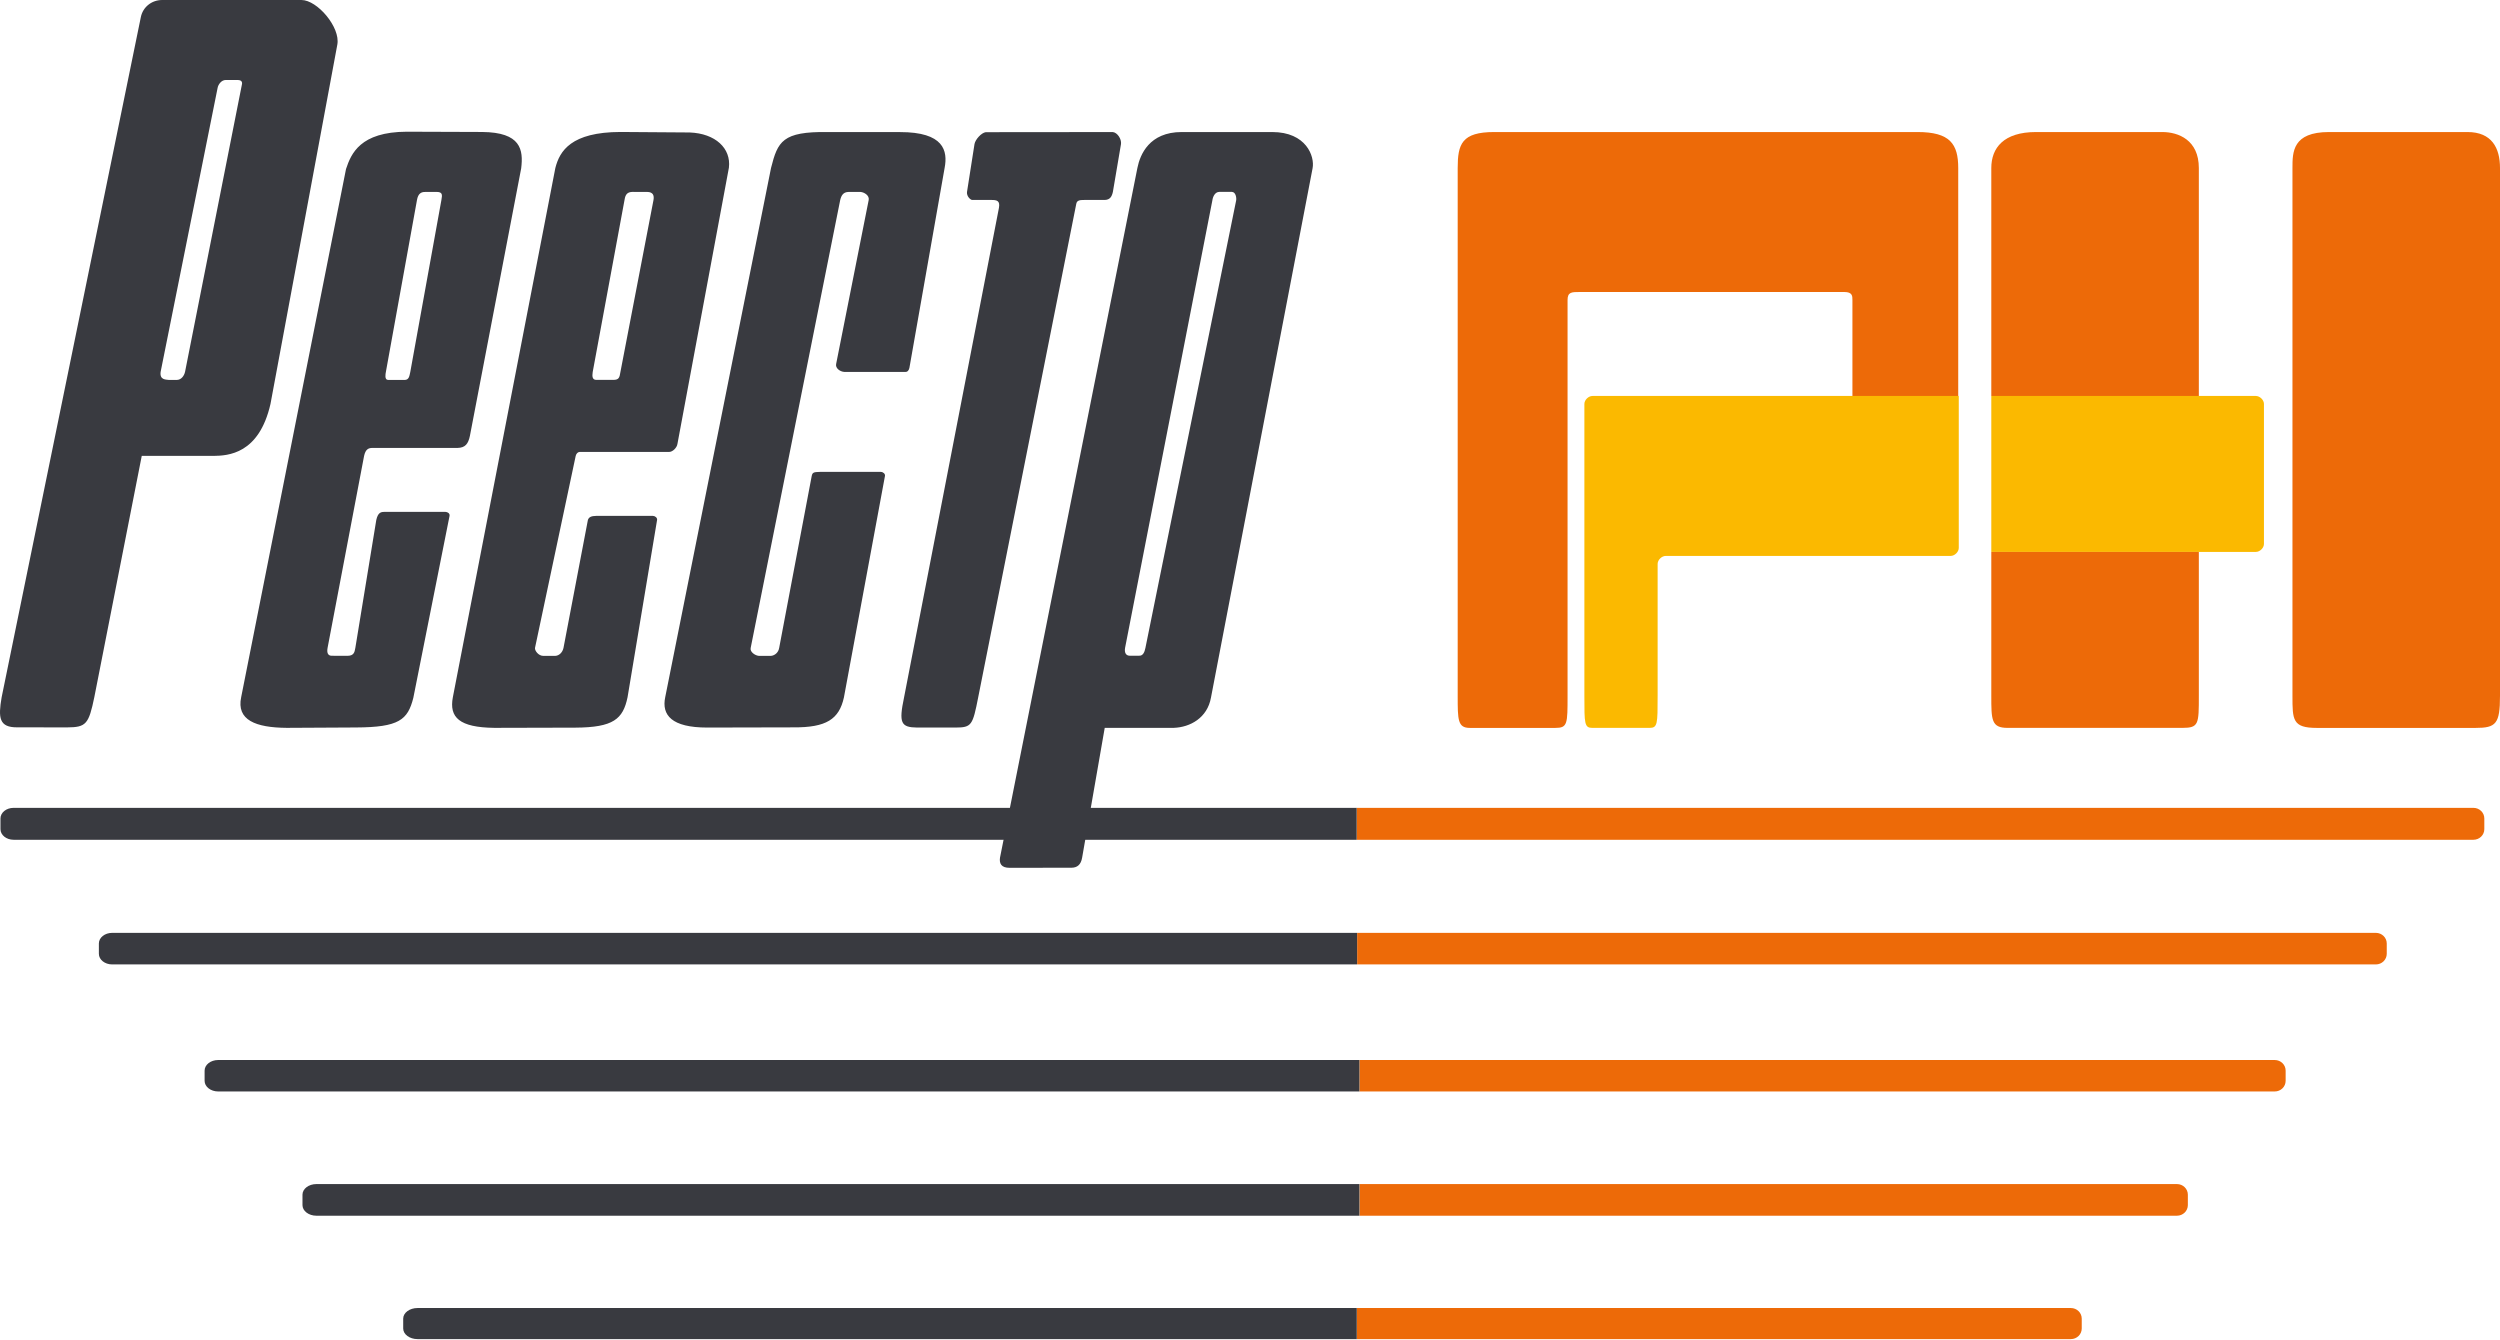
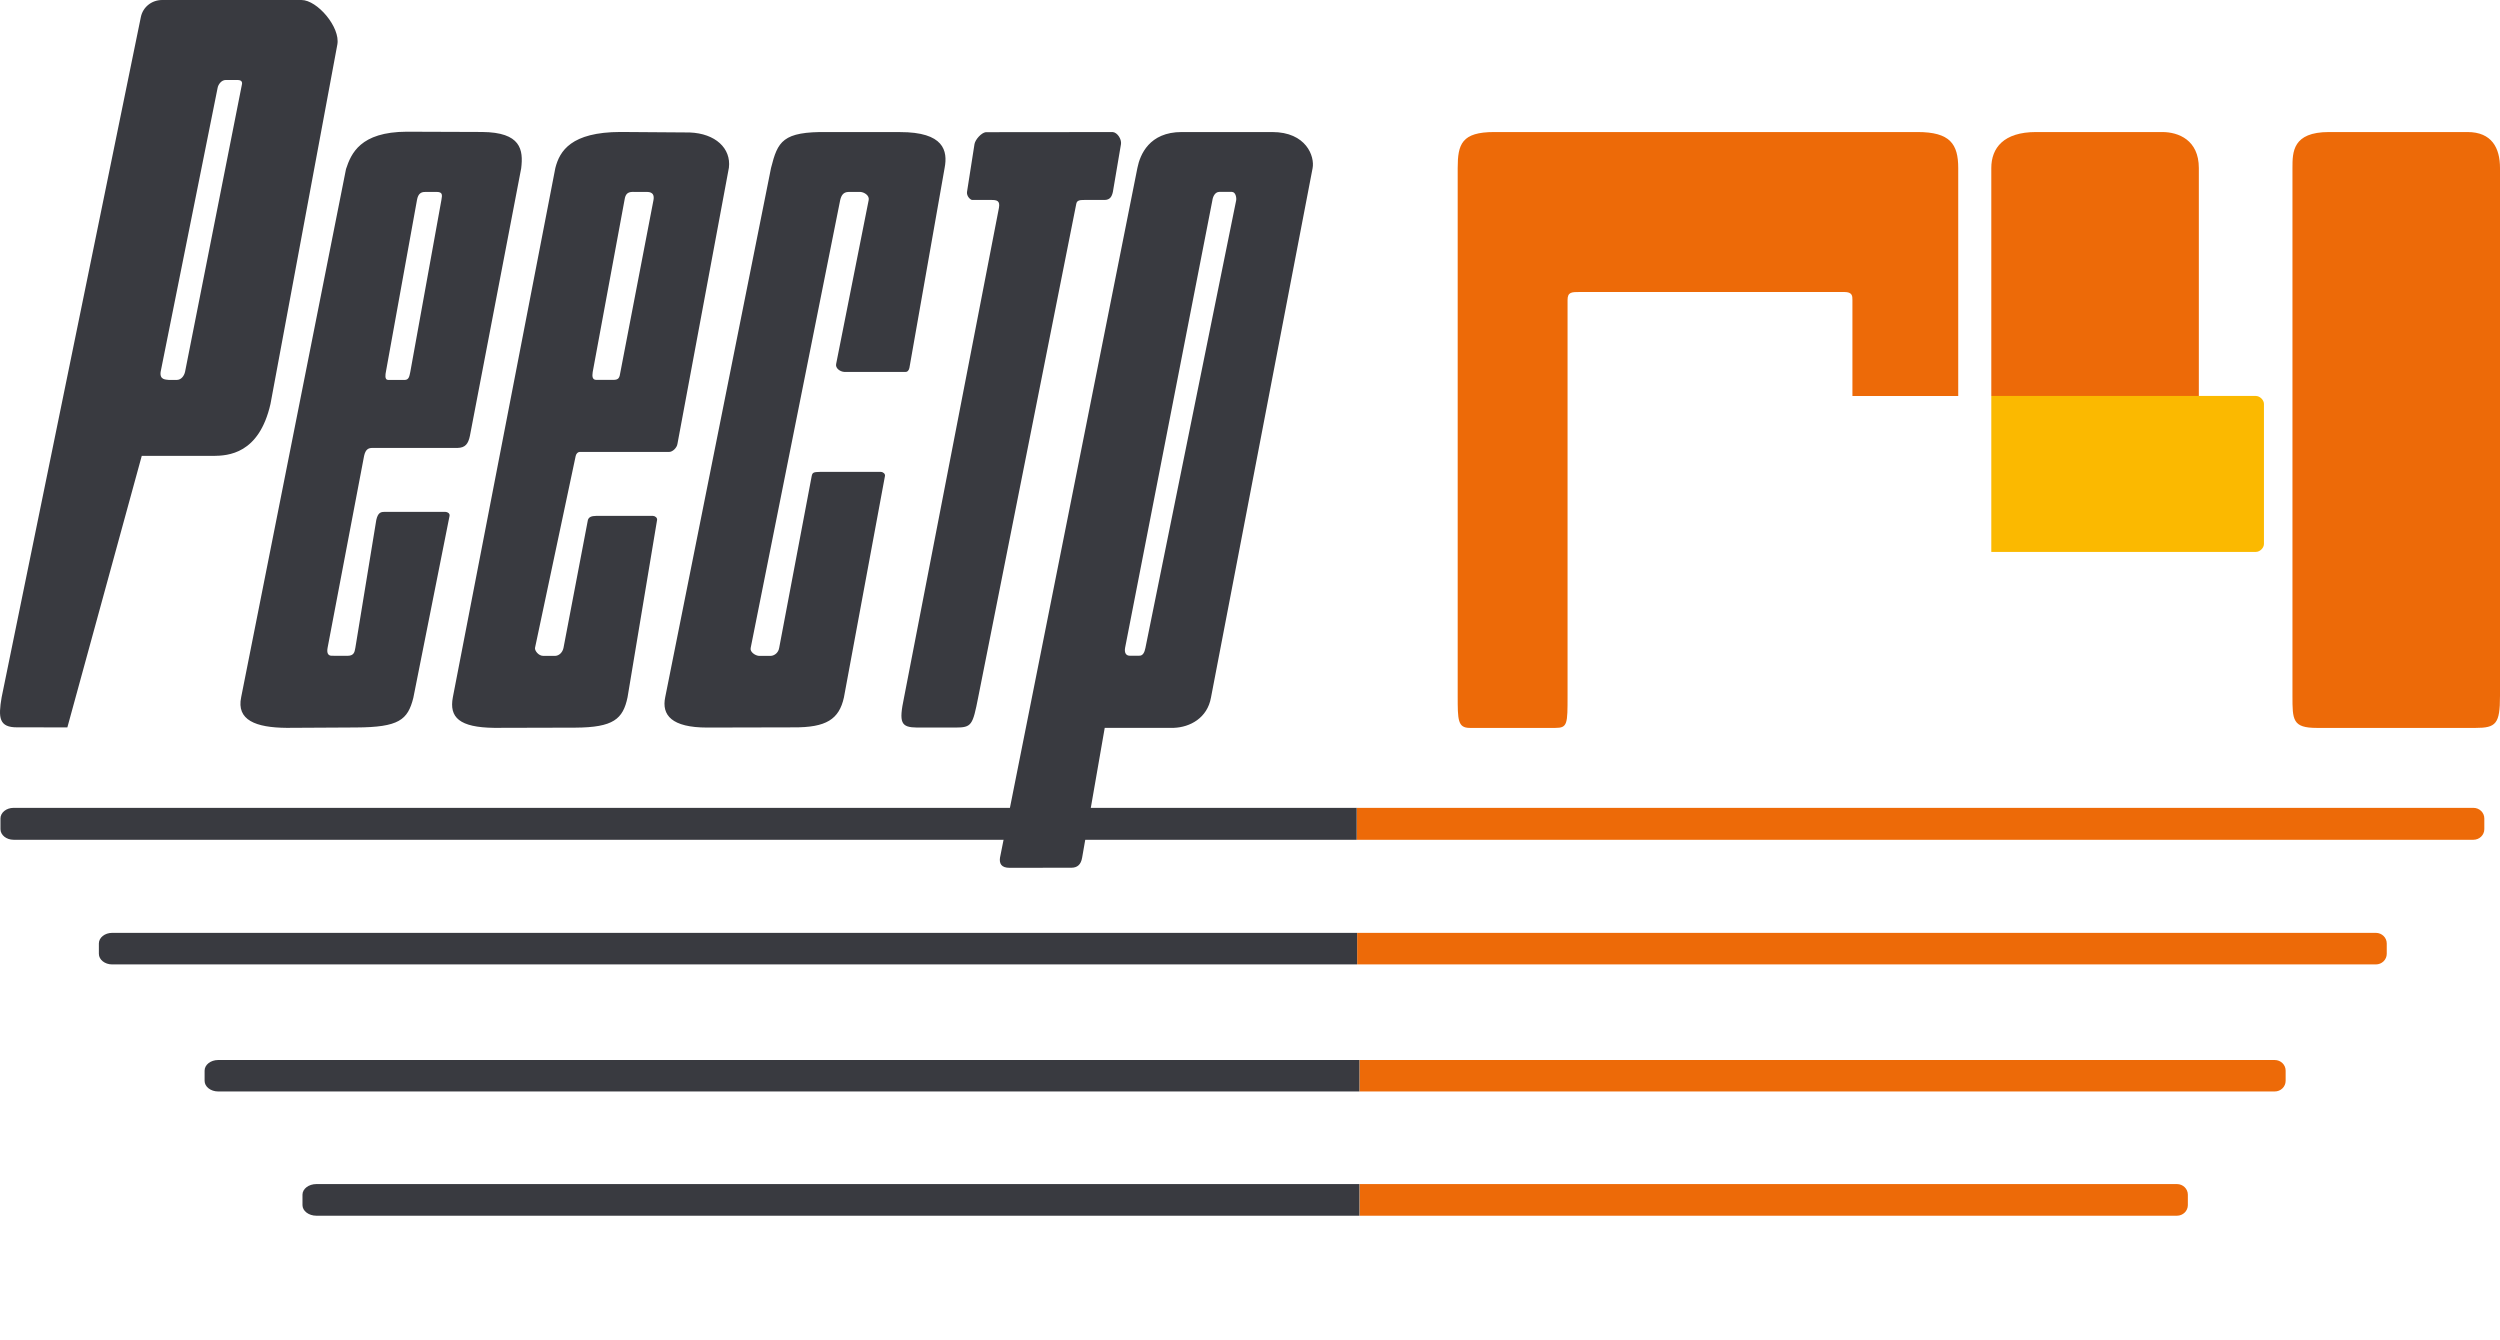
<svg xmlns="http://www.w3.org/2000/svg" width="250" height="134" viewBox="0 0 250 134" fill="none">
  <path fill-rule="evenodd" clip-rule="evenodd" d="M195.823 39.598V16.803C195.823 14.403 195.009 13.204 191.754 13.204H149.431C146.175 13.204 145.769 14.403 145.769 16.803V45.996V69.591C145.769 71.991 145.769 72.791 146.989 72.791C149.838 72.791 152.687 72.791 155.535 72.791C156.756 72.791 156.756 72.391 156.756 69.591V30C156.756 29.2 157.163 29.2 157.977 29.2H184.428C185.242 29.2 185.242 29.6 185.242 30V39.598H195.823Z" fill="#ED6A08" />
  <path fill-rule="evenodd" clip-rule="evenodd" d="M229.246 16.803V69.591C229.246 71.991 229.246 72.791 231.687 72.791H247.558C249.593 72.791 250 72.391 250 69.591V16.803C250 14.803 249.186 13.204 246.744 13.204H232.908C229.246 13.204 229.246 15.203 229.246 16.803Z" fill="#ED6A08" />
-   <path fill-rule="evenodd" clip-rule="evenodd" d="M195.877 39.596H186.11H185.296H159.251C158.844 39.596 158.438 39.996 158.438 40.395V69.589C158.438 72.389 158.437 72.789 159.251 72.789H164.949C165.763 72.789 165.763 72.389 165.763 69.589V56.392C165.763 55.992 166.17 55.592 166.576 55.592H195.063C195.47 55.592 195.877 55.192 195.877 54.792V39.596Z" fill="#FBB900" />
  <path fill-rule="evenodd" clip-rule="evenodd" d="M199.13 39.598H219.884V16.803C219.884 14.003 217.849 13.204 216.222 13.204H203.606C200.351 13.204 199.13 14.803 199.13 16.803V39.598Z" fill="#ED6A08" />
  <path fill-rule="evenodd" clip-rule="evenodd" d="M199.13 39.596V55.192H219.884H225.581C225.988 55.192 226.395 54.792 226.395 54.392V40.395C226.395 39.996 225.988 39.596 225.581 39.596H219.884H199.13Z" fill="#FBB900" />
-   <path fill-rule="evenodd" clip-rule="evenodd" d="M199.13 55.192V69.589C199.13 71.988 199.13 72.788 200.758 72.788H218.256C219.884 72.788 219.884 72.388 219.884 69.589V55.192C212.966 55.192 206.048 55.192 199.13 55.192Z" fill="#ED6A08" />
  <path fill-rule="evenodd" clip-rule="evenodd" d="M247.343 80.785H135.672V83.977H247.343C247.943 83.977 248.432 83.501 248.432 82.916V81.844C248.432 81.26 247.943 80.785 247.343 80.785Z" fill="#ED6A08" />
  <path fill-rule="evenodd" clip-rule="evenodd" d="M237.587 93.286H135.715V96.443H237.587C238.186 96.443 238.675 95.967 238.675 95.383V94.346C238.675 93.761 238.186 93.286 237.587 93.286Z" fill="#ED6A08" />
  <path fill-rule="evenodd" clip-rule="evenodd" d="M227.475 106.001H135.947V109.147H227.475C228.075 109.147 228.564 108.671 228.564 108.087V107.061C228.564 106.477 228.075 106.001 227.475 106.001Z" fill="#ED6A08" />
  <path fill-rule="evenodd" clip-rule="evenodd" d="M217.696 118.407H135.955V121.572H217.696C218.296 121.572 218.785 121.096 218.785 120.512V119.467C218.785 118.883 218.296 118.407 217.696 118.407Z" fill="#ED6A08" />
-   <path fill-rule="evenodd" clip-rule="evenodd" d="M207.086 130.802H135.68V133.911H207.086C207.686 133.911 208.174 133.436 208.174 132.852V131.862C208.174 131.278 207.686 130.802 207.086 130.802Z" fill="#ED6A08" />
  <path fill-rule="evenodd" clip-rule="evenodd" d="M11.217 96.443H135.709V93.286H11.217C10.484 93.286 9.887 93.762 9.887 94.346V95.383C9.887 95.967 10.484 96.443 11.217 96.443Z" fill="#393A40" />
  <path fill-rule="evenodd" clip-rule="evenodd" d="M21.817 109.147H135.94V106.001H21.817C21.069 106.001 20.46 106.477 20.46 107.061V108.087C20.46 108.671 21.069 109.147 21.817 109.147Z" fill="#393A40" />
  <path fill-rule="evenodd" clip-rule="evenodd" d="M31.637 121.572H135.941V118.407H31.637C30.872 118.407 30.248 118.883 30.248 119.467V120.512C30.248 121.096 30.872 121.572 31.637 121.572Z" fill="#393A40" />
-   <path fill-rule="evenodd" clip-rule="evenodd" d="M41.752 133.911H135.676V130.802H41.752C40.963 130.802 40.32 131.278 40.32 131.862V132.852C40.32 133.436 40.963 133.911 41.752 133.911Z" fill="#393A40" />
  <path fill-rule="evenodd" clip-rule="evenodd" d="M1.356 83.977H135.667V80.785H1.356C0.635 80.785 0.047 81.26 0.047 81.844V82.917C0.047 83.501 0.635 83.977 1.356 83.977Z" fill="#393A40" />
-   <path fill-rule="evenodd" clip-rule="evenodd" d="M108.215 85.756C108.094 86.486 107.714 86.767 107.146 86.773L100.957 86.781C100.131 86.784 99.915 86.351 100 85.766L113.741 16.788C114.003 15.478 114.917 13.204 118.174 13.204L127.218 13.204C130.623 13.204 131.487 15.634 131.259 16.824L121.099 69.752C120.734 71.808 118.996 72.724 117.391 72.784C115.085 72.784 112.779 72.784 110.473 72.784L108.215 85.756ZM121.234 20.052C121.288 19.642 121.511 19.193 121.931 19.189C122.338 19.189 122.79 19.19 123.197 19.19C123.586 19.207 123.667 19.817 123.612 20.06C120.643 34.782 117.512 50.065 114.543 64.787C114.456 65.252 114.276 65.574 113.951 65.57L112.972 65.572C112.61 65.57 112.423 65.293 112.508 64.786L121.234 20.052ZM97.451 14.397L96.699 19.206C96.659 19.614 97.009 19.961 97.206 19.996H99.079C99.714 19.985 100.022 20.078 99.892 20.796L90.405 69.746C89.868 72.302 90.085 72.737 91.723 72.756C93.622 72.756 93.649 72.756 95.549 72.756C97.164 72.752 97.27 72.535 97.82 69.732C101.211 52.669 104.233 37.459 107.625 20.396C107.682 20.059 107.931 19.987 108.438 19.996H110.473C111.002 19.98 111.181 19.662 111.287 19.196L112.101 14.397C112.163 13.902 111.735 13.252 111.281 13.206L98.577 13.218C98.136 13.277 97.54 13.941 97.451 14.397ZM88.498 47.59C88.533 47.381 88.312 47.199 88.091 47.19H81.987C81.374 47.201 81.246 47.246 81.173 47.59L77.918 64.787C77.839 65.269 77.464 65.554 77.103 65.586H75.883C75.5 65.554 74.967 65.181 75.069 64.787L84.022 19.996C84.133 19.543 84.329 19.209 84.835 19.196H86.057C86.408 19.217 86.955 19.537 86.87 19.996L83.615 36.393C83.519 36.814 83.996 37.165 84.428 37.192C86.463 37.192 88.498 37.192 90.533 37.192C90.742 37.205 90.885 37.043 90.94 36.793L94.46 16.804C94.795 15.07 94.386 13.205 90 13.209L82.76 13.205C78.236 13.141 77.776 14.147 77.103 16.796L66.523 69.711C66.141 71.518 67.176 72.755 70.712 72.756L79.342 72.736C82.617 72.76 83.91 71.935 84.393 69.739C85.75 62.406 87.141 54.922 88.498 47.59ZM62.038 37.221C61.956 37.79 61.866 37.992 61.312 37.989L59.62 37.988C59.234 37.981 59.204 37.645 59.27 37.202L62.462 19.944C62.54 19.465 62.722 19.198 63.252 19.19L64.705 19.192C65.335 19.199 65.423 19.571 65.35 19.998L62.038 37.221ZM65.709 51.989C65.74 51.766 65.494 51.593 65.302 51.59H59.605C59.172 51.6 58.9 51.681 58.791 51.989L56.35 64.787C56.255 65.247 55.909 65.569 55.535 65.586H54.314C53.855 65.587 53.455 65.063 53.501 64.787C54.857 58.388 56.213 51.989 57.57 45.59C57.627 45.343 57.801 45.195 57.977 45.191H66.93C67.256 45.191 67.688 44.785 67.744 44.391L72.891 16.766C73.122 14.833 71.539 13.342 68.965 13.247C66.659 13.247 64.352 13.197 62.047 13.197C57.105 13.211 55.97 15.097 55.535 16.796L45.285 69.725C44.902 71.748 45.941 72.743 49.431 72.785L57.533 72.764C61.345 72.742 62.298 71.908 62.755 69.726L65.709 51.989ZM41.03 37.189C40.936 37.633 40.894 37.992 40.459 37.995C40.052 37.995 39.215 37.992 38.808 37.992C38.438 37.991 38.548 37.408 38.589 37.187C39.674 31.188 40.614 25.994 41.699 19.996C41.812 19.347 42.126 19.191 42.513 19.196C42.784 19.196 43.369 19.191 43.64 19.191C44.244 19.194 44.245 19.444 44.141 19.996C43.055 25.994 42.116 31.191 41.03 37.189ZM44.955 51.59C45 51.341 44.762 51.197 44.548 51.189H38.444C38.089 51.187 37.797 51.257 37.63 51.989L35.534 64.79C35.46 65.281 35.338 65.569 34.775 65.58C34.368 65.58 33.56 65.576 33.153 65.576C32.788 65.563 32.669 65.277 32.757 64.792L36.409 45.591C36.555 44.927 36.841 44.801 37.223 44.792H45.769C46.533 44.772 46.823 44.381 46.99 43.592C48.753 34.394 50.355 26.035 52.118 16.838C52.349 14.963 52.092 13.23 48.21 13.198C45.633 13.198 43.251 13.171 40.673 13.171C36.014 13.191 35.111 15.364 34.601 16.903L24.119 69.709C23.624 72.018 25.577 72.76 28.677 72.785L35.594 72.747C39.906 72.727 40.774 71.991 41.332 69.787L44.955 51.59ZM18.503 37.192C18.408 37.592 18.125 37.982 17.689 37.992C17.418 37.992 17.147 37.992 16.876 37.992C16.634 37.947 15.951 38.028 16.062 37.192L21.759 8.798C21.815 8.455 22.138 7.998 22.573 7.999C22.98 7.999 23.386 7.999 23.794 7.999C24.075 8.007 24.241 8.141 24.201 8.398C22.302 17.996 20.402 27.594 18.503 37.192ZM14.175 45.59C16.567 45.59 18.959 45.59 21.352 45.59C22.778 45.568 25.9 45.436 27.049 40.392C29.277 28.414 31.506 16.437 33.733 4.459C34.055 2.733 31.73 0 30.142 0C25.501 0 20.861 0 16.22 0C15.171 0 14.29 0.704 14.085 1.705C9.318 24.998 4.93 46.434 0.164 69.727C-0.191 71.785 -0.093 72.748 1.725 72.734C4.438 72.734 4.023 72.739 6.736 72.739C8.614 72.728 8.877 72.409 9.436 69.697L14.175 45.59Z" fill="#393A40" />
+   <path fill-rule="evenodd" clip-rule="evenodd" d="M108.215 85.756C108.094 86.486 107.714 86.767 107.146 86.773L100.957 86.781C100.131 86.784 99.915 86.351 100 85.766L113.741 16.788C114.003 15.478 114.917 13.204 118.174 13.204L127.218 13.204C130.623 13.204 131.487 15.634 131.259 16.824L121.099 69.752C120.734 71.808 118.996 72.724 117.391 72.784C115.085 72.784 112.779 72.784 110.473 72.784L108.215 85.756ZM121.234 20.052C121.288 19.642 121.511 19.193 121.931 19.189C122.338 19.189 122.79 19.19 123.197 19.19C123.586 19.207 123.667 19.817 123.612 20.06C120.643 34.782 117.512 50.065 114.543 64.787C114.456 65.252 114.276 65.574 113.951 65.57L112.972 65.572C112.61 65.57 112.423 65.293 112.508 64.786L121.234 20.052ZM97.451 14.397L96.699 19.206C96.659 19.614 97.009 19.961 97.206 19.996H99.079C99.714 19.985 100.022 20.078 99.892 20.796L90.405 69.746C89.868 72.302 90.085 72.737 91.723 72.756C93.622 72.756 93.649 72.756 95.549 72.756C97.164 72.752 97.27 72.535 97.82 69.732C101.211 52.669 104.233 37.459 107.625 20.396C107.682 20.059 107.931 19.987 108.438 19.996H110.473C111.002 19.98 111.181 19.662 111.287 19.196L112.101 14.397C112.163 13.902 111.735 13.252 111.281 13.206L98.577 13.218C98.136 13.277 97.54 13.941 97.451 14.397ZM88.498 47.59C88.533 47.381 88.312 47.199 88.091 47.19H81.987C81.374 47.201 81.246 47.246 81.173 47.59L77.918 64.787C77.839 65.269 77.464 65.554 77.103 65.586H75.883C75.5 65.554 74.967 65.181 75.069 64.787L84.022 19.996C84.133 19.543 84.329 19.209 84.835 19.196H86.057C86.408 19.217 86.955 19.537 86.87 19.996L83.615 36.393C83.519 36.814 83.996 37.165 84.428 37.192C86.463 37.192 88.498 37.192 90.533 37.192C90.742 37.205 90.885 37.043 90.94 36.793L94.46 16.804C94.795 15.07 94.386 13.205 90 13.209L82.76 13.205C78.236 13.141 77.776 14.147 77.103 16.796L66.523 69.711C66.141 71.518 67.176 72.755 70.712 72.756L79.342 72.736C82.617 72.76 83.91 71.935 84.393 69.739C85.75 62.406 87.141 54.922 88.498 47.59ZM62.038 37.221C61.956 37.79 61.866 37.992 61.312 37.989L59.62 37.988C59.234 37.981 59.204 37.645 59.27 37.202L62.462 19.944C62.54 19.465 62.722 19.198 63.252 19.19L64.705 19.192C65.335 19.199 65.423 19.571 65.35 19.998L62.038 37.221ZM65.709 51.989C65.74 51.766 65.494 51.593 65.302 51.59H59.605C59.172 51.6 58.9 51.681 58.791 51.989L56.35 64.787C56.255 65.247 55.909 65.569 55.535 65.586H54.314C53.855 65.587 53.455 65.063 53.501 64.787C54.857 58.388 56.213 51.989 57.57 45.59C57.627 45.343 57.801 45.195 57.977 45.191H66.93C67.256 45.191 67.688 44.785 67.744 44.391L72.891 16.766C73.122 14.833 71.539 13.342 68.965 13.247C66.659 13.247 64.352 13.197 62.047 13.197C57.105 13.211 55.97 15.097 55.535 16.796L45.285 69.725C44.902 71.748 45.941 72.743 49.431 72.785L57.533 72.764C61.345 72.742 62.298 71.908 62.755 69.726L65.709 51.989ZM41.03 37.189C40.936 37.633 40.894 37.992 40.459 37.995C40.052 37.995 39.215 37.992 38.808 37.992C38.438 37.991 38.548 37.408 38.589 37.187C39.674 31.188 40.614 25.994 41.699 19.996C41.812 19.347 42.126 19.191 42.513 19.196C42.784 19.196 43.369 19.191 43.64 19.191C44.244 19.194 44.245 19.444 44.141 19.996C43.055 25.994 42.116 31.191 41.03 37.189ZM44.955 51.59C45 51.341 44.762 51.197 44.548 51.189H38.444C38.089 51.187 37.797 51.257 37.63 51.989L35.534 64.79C35.46 65.281 35.338 65.569 34.775 65.58C34.368 65.58 33.56 65.576 33.153 65.576C32.788 65.563 32.669 65.277 32.757 64.792L36.409 45.591C36.555 44.927 36.841 44.801 37.223 44.792H45.769C46.533 44.772 46.823 44.381 46.99 43.592C48.753 34.394 50.355 26.035 52.118 16.838C52.349 14.963 52.092 13.23 48.21 13.198C45.633 13.198 43.251 13.171 40.673 13.171C36.014 13.191 35.111 15.364 34.601 16.903L24.119 69.709C23.624 72.018 25.577 72.76 28.677 72.785L35.594 72.747C39.906 72.727 40.774 71.991 41.332 69.787L44.955 51.59ZM18.503 37.192C18.408 37.592 18.125 37.982 17.689 37.992C17.418 37.992 17.147 37.992 16.876 37.992C16.634 37.947 15.951 38.028 16.062 37.192L21.759 8.798C21.815 8.455 22.138 7.998 22.573 7.999C22.98 7.999 23.386 7.999 23.794 7.999C24.075 8.007 24.241 8.141 24.201 8.398C22.302 17.996 20.402 27.594 18.503 37.192ZM14.175 45.59C16.567 45.59 18.959 45.59 21.352 45.59C22.778 45.568 25.9 45.436 27.049 40.392C29.277 28.414 31.506 16.437 33.733 4.459C34.055 2.733 31.73 0 30.142 0C25.501 0 20.861 0 16.22 0C15.171 0 14.29 0.704 14.085 1.705C9.318 24.998 4.93 46.434 0.164 69.727C-0.191 71.785 -0.093 72.748 1.725 72.734C4.438 72.734 4.023 72.739 6.736 72.739L14.175 45.59Z" fill="#393A40" />
</svg>